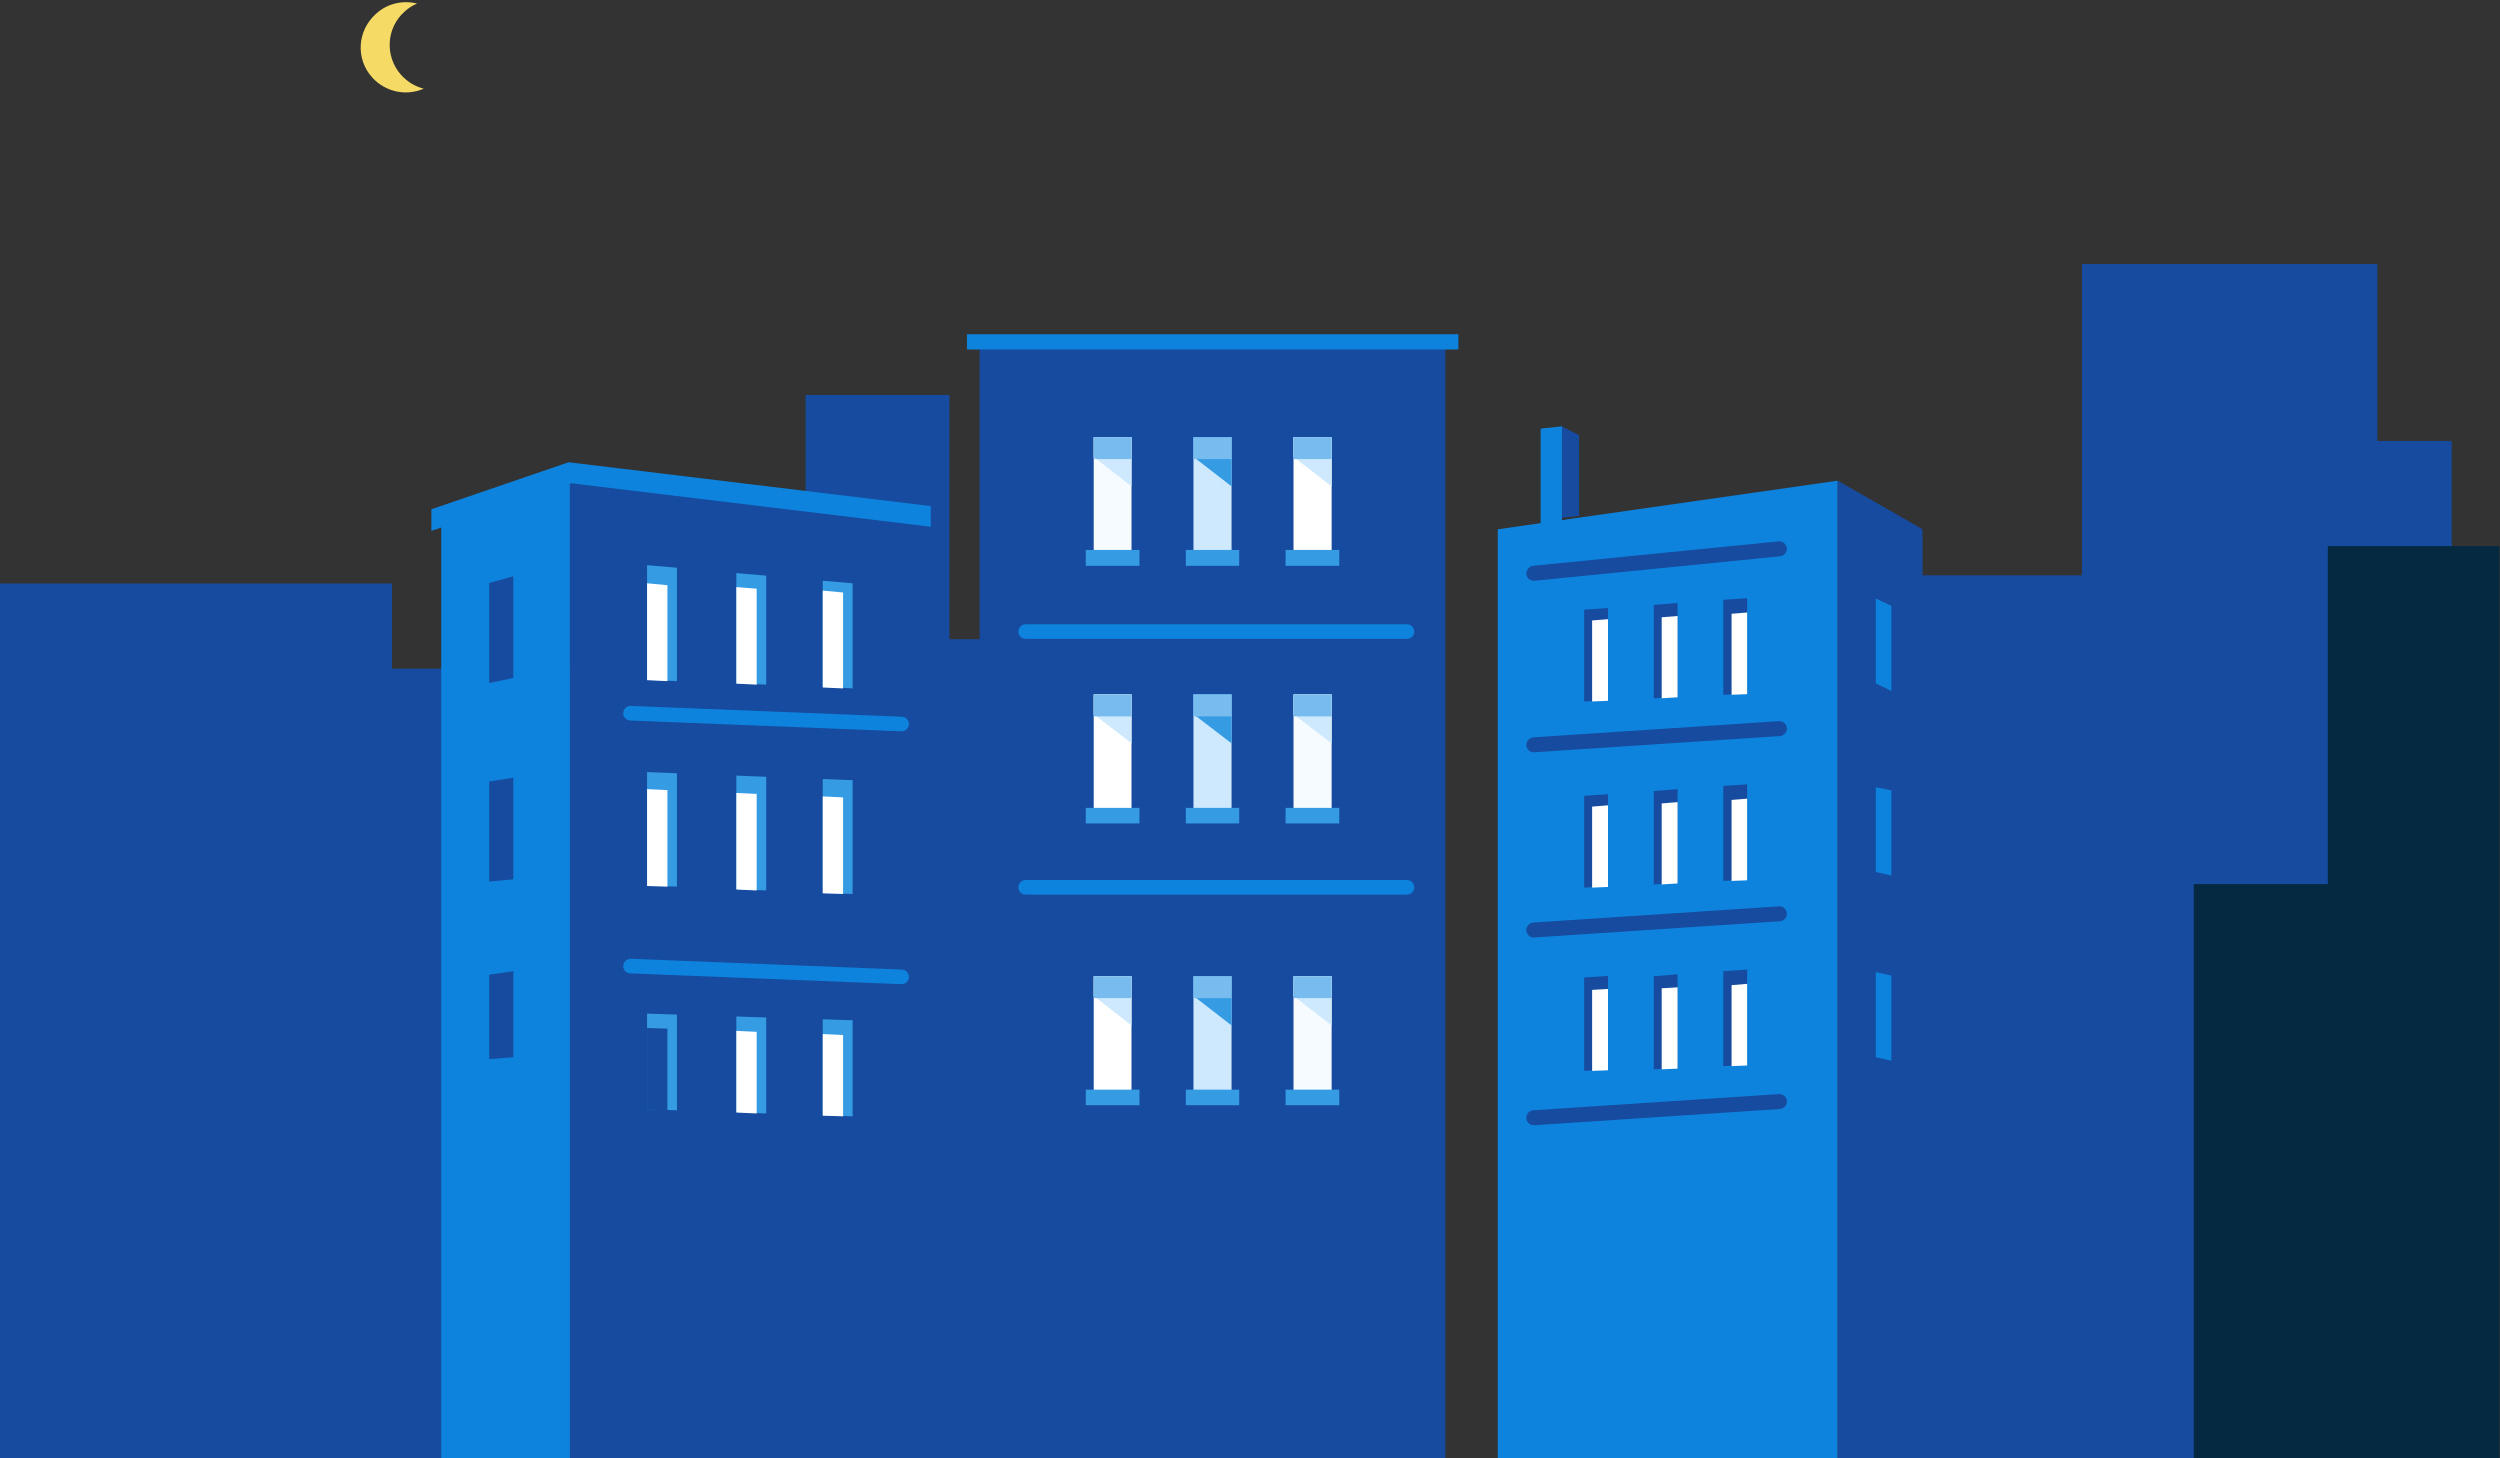
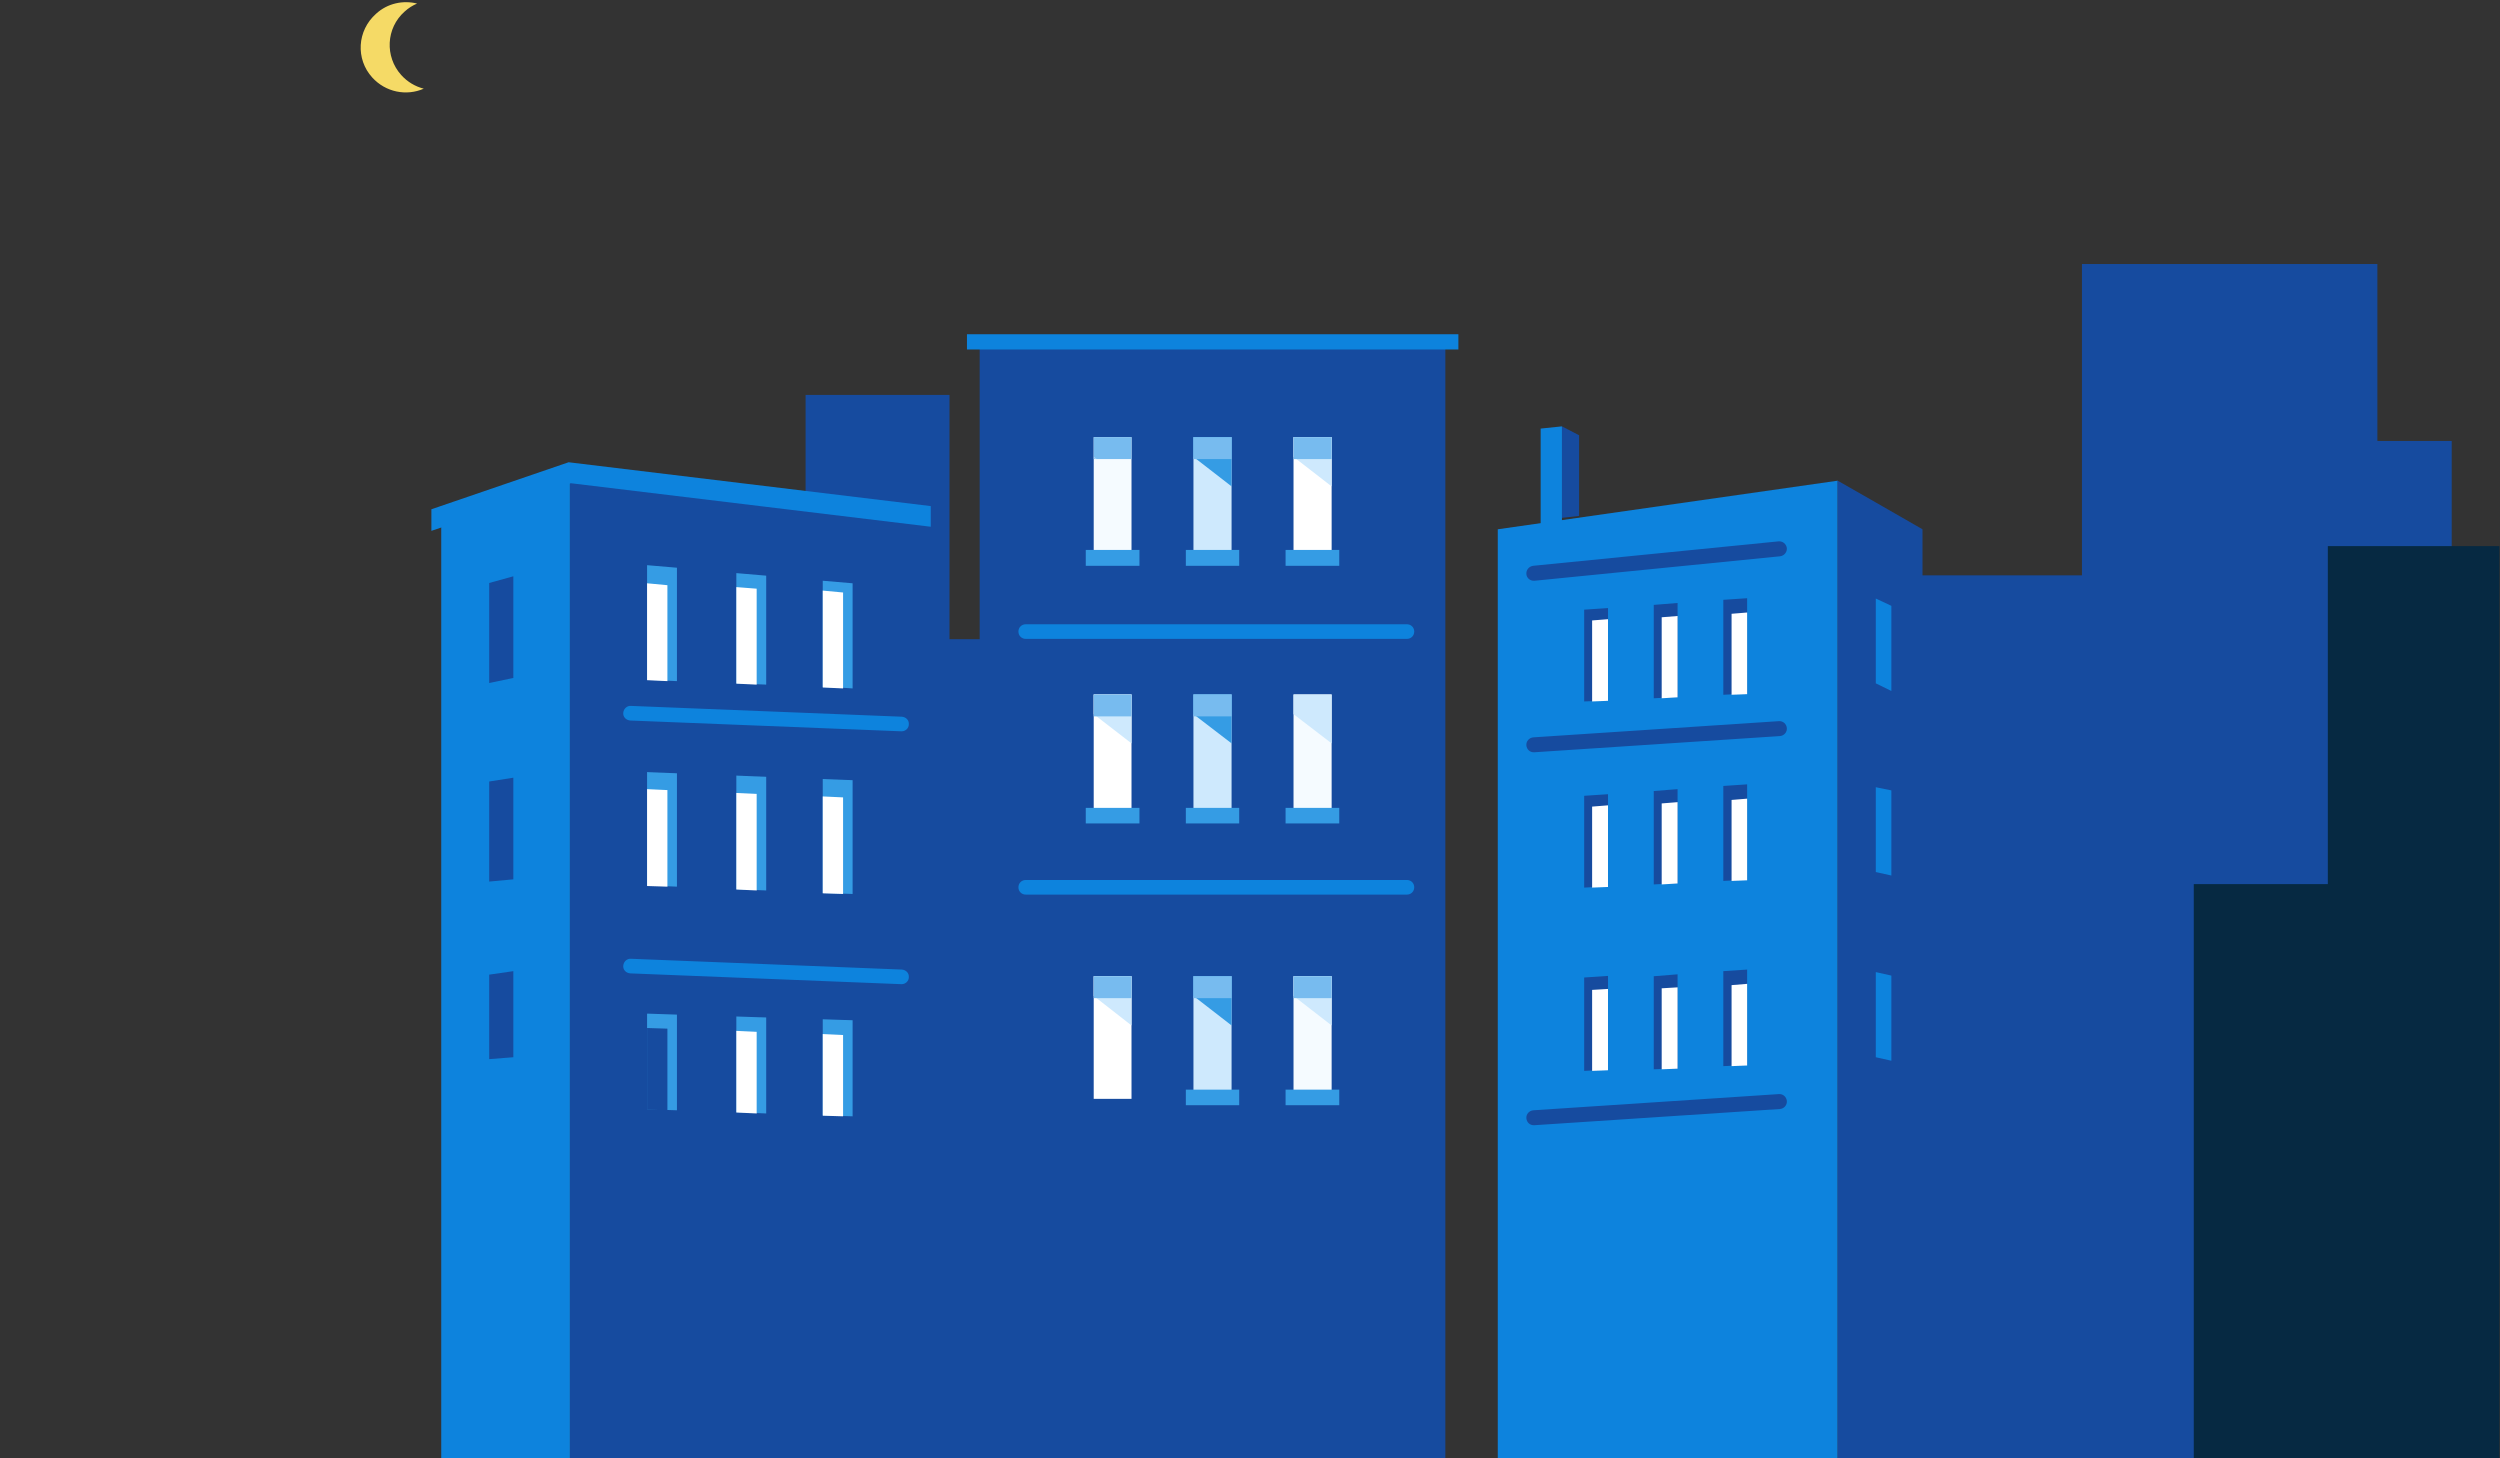
<svg xmlns="http://www.w3.org/2000/svg" version="1.1" id="Layer_1" x="0px" y="0px" viewBox="0 0 787 459" style="enable-background:new 0 0 787 459;" xml:space="preserve">
  <rect x="0" y="0" width="787" height="459" fill="#333333" stroke="none" />
  <style type="text/css">
	.st0{fill-rule:evenodd;clip-rule:evenodd;fill:#164B9F;}
	.st1{fill-rule:evenodd;clip-rule:evenodd;fill:#0D83DD;}
	.st2{fill-rule:evenodd;clip-rule:evenodd;fill:#359CE4;}
	.st3{fill-rule:evenodd;clip-rule:evenodd;fill:#FFFFFF;}
	.st4{fill-rule:evenodd;clip-rule:evenodd;fill:#CEE9FD;}
	.st5{fill-rule:evenodd;clip-rule:evenodd;fill:#F5FBFF;}
	.st6{fill-rule:evenodd;clip-rule:evenodd;fill:#77BBEF;}
	.st7{fill-rule:evenodd;clip-rule:evenodd;fill:#92C7F0;}
	.st8{fill-rule:evenodd;clip-rule:evenodd;fill:#F5DA66;}
	.st9{fill-rule:evenodd;clip-rule:evenodd;fill:#062942;}
</style>
-   <polygon class="st0" points="123.4,210.5 123.4,183.7 0,183.7 0,459 61.7,459 123.4,459 185.1,459 185.1,210.5 " />
  <title>buildings</title>
  <desc>Created with Sketch.</desc>
  <g id="Hi-Fi-Design">
    <g id="Desktop" transform="translate(-340, -6634)">
      <g id="buildings" transform="translate(340, 6634)">
        <g id="Group-134" transform="translate(0, 0.018)">
          <polygon id="Fill-14" class="st0" points="253.6,157.3 253.6,124.3 298.9,124.3 298.9,201.2 321.6,201.2 321.6,459 252.3,459           " />
          <polygon id="Fill-16" class="st0" points="290,162.6 290,459 179.4,459 179.4,148.8 263.6,159.3     " />
          <polygon id="Fill-18" class="st1" points="179.4,148.8 179.4,459 138.9,459 138.9,162.6 156.7,156.6     " />
          <polygon id="Fill-20" class="st2" points="213.1,178.7 213.1,214.4 203.7,214 203.7,177.9     " />
          <polygon id="Fill-22" class="st0" points="161.6,213.4 154,215 154,183.5 161.6,181.4     " />
          <polygon id="Fill-24" class="st0" points="161.6,276.8 154,277.5 154,246 161.6,244.8     " />
          <polygon id="Fill-26" class="st2" points="241.2,181.2 241.2,215.5 231.8,215.1 231.8,180.4     " />
          <polygon id="Fill-28" class="st2" points="268.4,183.6 268.4,216.7 265.4,216.5 259,216.3 259,182.8     " />
          <polygon id="Fill-30" class="st3" points="265.4,186.5 265.4,216.7 259,216.4 259,185.9     " />
          <polygon id="Fill-32" class="st3" points="238.2,185.3 238.2,215.5 231.8,215.2 231.8,184.8     " />
          <polygon id="Fill-34" class="st3" points="210.1,184.2 210.1,214.4 203.7,214.1 203.7,183.6     " />
          <polygon id="Fill-36" class="st2" points="213.1,239.8 213.1,279.1 203.7,278.7 203.7,239     " />
          <polygon id="Fill-38" class="st2" points="241.2,242.2 241.2,280.3 231.8,279.9 231.8,241.4     " />
          <polygon id="Fill-40" class="st2" points="268.4,244.7 268.4,281.4 259,281.1 259,243.8     " />
          <polygon id="Fill-42" class="st3" points="210.1,248.7 210.1,279.1 203.7,278.9 203.7,248.4     " />
          <polygon id="Fill-44" class="st3" points="238.2,249.9 238.2,280.3 231.8,280 231.8,249.6     " />
          <polygon id="Fill-46" class="st3" points="265.4,251 265.4,281.4 259,281.2 259,250.7     " />
          <polygon id="Fill-48" class="st0" points="308.4,459 455,459 455,105.9 308.4,105.9     " />
          <polygon id="Fill-50" class="st4" points="375.7,176.2 387.7,176.2 387.7,137.6 375.7,137.6     " />
          <polygon id="Fill-51" class="st4" points="375.7,257.1 387.7,257.1 387.7,218.6 375.7,218.6     " />
          <polygon id="Fill-52" class="st5" points="344.3,176.2 356.2,176.2 356.2,137.6 344.3,137.6     " />
          <polygon id="Fill-53" class="st3" points="407.2,176.2 419.2,176.2 419.2,137.6 407.2,137.6     " />
          <polygon id="Fill-54" class="st3" points="344.3,257.1 356.2,257.1 356.2,218.6 344.3,218.6     " />
          <polygon id="Fill-55" class="st5" points="407.2,257.1 419.2,257.1 419.2,218.6 407.2,218.6     " />
          <path id="Fill-56" class="st1" d="M283.8,230.2L283.8,230.2l-85.4-3.4c-1.3-0.1-2.3-1.1-2.2-2.4c0.1-1.3,1.2-2.3,2.4-2.2      l85.3,3.4c1.3,0.1,2.3,1.1,2.2,2.4C286.1,229.2,285.1,230.2,283.8,230.2" />
          <path id="Fill-57" class="st1" d="M442.9,201.1h-120c-1.3,0-2.3-1-2.3-2.3s1-2.3,2.3-2.3h120c1.3,0,2.3,1,2.3,2.3      C445.2,200.1,444.2,201.1,442.9,201.1" />
          <path id="Fill-58" class="st1" d="M442.9,281.6h-120c-1.3,0-2.3-1-2.3-2.3s1-2.3,2.3-2.3h120c1.3,0,2.3,1,2.3,2.3      S444.2,281.6,442.9,281.6" />
          <polygon id="Fill-59" class="st1" points="304.4,110 459.1,110 459.1,105.2 304.4,105.2     " />
          <polygon id="Fill-60" class="st1" points="578.5,151.3 578.5,459 471.5,459 471.5,166.6     " />
          <polygon id="Fill-61" class="st0" points="605.2,166.6 605.2,459 578.5,459 578.5,151.3 590.4,158.1     " />
          <polygon id="Fill-62" class="st0" points="491.7,163 497.1,162.4 497.1,137 491.7,134.2     " />
          <polygon id="Fill-63" class="st0" points="506.2,191.4 506.2,220.4 501.2,220.7 498.7,220.8 498.7,191.9     " />
          <polygon id="Fill-64" class="st3" points="506.2,194.9 506.2,220.6 501.2,220.8 501.2,195.3     " />
          <polygon id="Fill-65" class="st0" points="528.1,189.8 528.1,219.4 520.6,219.8 520.6,190.4     " />
          <polygon id="Fill-66" class="st0" points="550,188.3 550,218.3 542.5,218.7 542.5,188.8     " />
          <polygon id="Fill-67" class="st3" points="528.1,193.9 528.1,219.5 523.1,219.8 523.1,194.3     " />
          <polygon id="Fill-68" class="st3" points="550,192.8 550,218.5 545.1,218.7 545.1,193.2     " />
          <polygon id="Fill-69" class="st1" points="491.7,177 485,176.1 485,134.9 491.7,134.2     " />
          <path id="Fill-70" class="st0" d="M482.8,236.8c-1.2,0-2.2-0.9-2.3-2.2c-0.1-1.3,0.9-2.4,2.2-2.5L560,227      c1.3-0.1,2.4,0.9,2.5,2.2s-0.9,2.4-2.2,2.5l-77.3,5.1C482.9,236.8,482.9,236.8,482.8,236.8" />
          <polygon id="Fill-71" class="st0" points="506.2,250 506.2,279 498.7,279.4 498.7,250.5     " />
          <polygon id="Fill-72" class="st0" points="528.1,248.4 528.1,278 520.6,278.4 520.6,249     " />
          <polygon id="Fill-73" class="st3" points="506.2,253.5 506.2,279.2 501.2,279.4 501.2,253.9     " />
          <polygon id="Fill-74" class="st3" points="528.1,252.5 528.1,278.1 523.1,278.4 523.1,252.9     " />
          <polygon id="Fill-75" class="st0" points="550,246.9 550,276.9 542.5,277.3 542.5,247.4     " />
          <path id="Fill-76" class="st0" d="M482.8,182.8c-1.2,0-2.2-0.9-2.3-2.1c-0.1-1.3,0.8-2.4,2.1-2.6l77.3-7.7      c1.3-0.1,2.4,0.8,2.6,2.1c0.1,1.3-0.8,2.4-2.1,2.6l-77.3,7.7C483,182.8,482.9,182.8,482.8,182.8" />
          <polygon id="Fill-77" class="st2" points="341.8,178.1 358.7,178.1 358.7,173.1 341.8,173.1     " />
          <polygon id="Fill-78" class="st2" points="373.3,178.1 390.1,178.1 390.1,173.1 373.3,173.1     " />
          <polygon id="Fill-79" class="st2" points="404.7,178.1 421.6,178.1 421.6,173.1 404.7,173.1     " />
          <polygon id="Fill-80" class="st2" points="341.8,259.2 358.7,259.2 358.7,254.3 341.8,254.3     " />
          <polygon id="Fill-81" class="st2" points="373.3,259.2 390.1,259.2 390.1,254.3 373.3,254.3     " />
          <polygon id="Fill-82" class="st2" points="404.7,259.2 421.6,259.2 421.6,254.3 404.7,254.3     " />
          <polygon id="Fill-83" class="st1" points="293,159.3 293,165.8 179.7,152.1 135.8,167.1 135.8,160.3 179,145.5     " />
          <polygon id="Fill-84" class="st0" points="194.8,242.7 278.8,246 279.2,235.8 196.4,229.8     " />
          <polygon id="Fill-85" class="st0" points="161.6,332.8 154,333.4 154,306.8 161.6,305.7     " />
          <polygon id="Fill-86" class="st2" points="213.1,316.3 213.1,349.5 203.7,349.2 203.7,315.6     " />
          <polygon id="Fill-87" class="st2" points="241.2,318.4 241.2,350.5 231.8,350.1 231.8,317.7     " />
          <polygon id="Fill-88" class="st2" points="268.4,320.4 268.4,351.4 259,351.1 259,319.7     " />
          <polygon id="Fill-89" class="st0" points="210.1,323.8 210.1,349.5 203.7,349.3 203.7,323.6     " />
          <polygon id="Fill-90" class="st3" points="238.2,324.8 238.2,350.5 231.8,350.2 231.8,324.5     " />
          <polygon id="Fill-91" class="st3" points="265.4,325.8 265.4,351.4 259,351.2 259,325.5     " />
          <path id="Fill-92" class="st1" d="M283.8,309.8L283.8,309.8l-85.4-3.4c-1.3-0.1-2.3-1.1-2.2-2.4s1.2-2.3,2.4-2.2l85.3,3.4      c1.3,0.1,2.3,1.1,2.2,2.4C286.1,308.8,285.1,309.8,283.8,309.8" />
          <polygon id="Fill-93" class="st0" points="194.8,318.8 278.8,321.5 279.2,312.9 196.4,307.9     " />
          <polygon id="Fill-94" class="st1" points="595.4,217.5 590.5,215.1 590.5,188.4 595.4,190.7     " />
          <polygon id="Fill-95" class="st1" points="595.4,275.6 590.5,274.5 590.5,247.8 595.4,248.8     " />
          <polygon id="Fill-96" class="st3" points="550,251.4 550,277.1 545.1,277.3 545.1,251.8     " />
-           <path id="Fill-97" class="st0" d="M482.8,295.1c-1.2,0-2.2-0.9-2.3-2.2c-0.1-1.3,0.9-2.4,2.2-2.5l77.3-5.1      c1.3-0.1,2.4,0.9,2.5,2.2c0.1,1.3-0.9,2.4-2.2,2.5l-77.3,5.1C482.9,295.1,482.9,295.1,482.8,295.1" />
          <polygon id="Fill-98" class="st0" points="528.1,306.7 528.1,336.3 520.6,336.6 520.6,307.3     " />
          <polygon id="Fill-99" class="st3" points="528.1,310.8 528.1,336.4 523.1,336.6 523.1,311.1     " />
          <polygon id="Fill-100" class="st0" points="506.2,307.2 506.2,336.7 498.7,337.1 498.7,307.7     " />
          <polygon id="Fill-101" class="st3" points="506.2,311.3 506.2,336.9 501.2,337.1 501.2,311.6     " />
          <polygon id="Fill-102" class="st0" points="550,305.2 550,335.2 542.5,335.6 542.5,305.7     " />
          <polygon id="Fill-103" class="st1" points="595.4,333.9 590.5,332.8 590.5,306 595.4,307.1     " />
          <polygon id="Fill-104" class="st3" points="550,309.7 550,335.4 545.1,335.6 545.1,310.1     " />
          <path id="Fill-105" class="st0" d="M482.8,354.2c-1.2,0-2.2-0.9-2.3-2.2c-0.1-1.3,0.9-2.4,2.2-2.5l77.3-5.1      c1.3-0.1,2.4,0.9,2.5,2.2c0.1,1.3-0.9,2.4-2.2,2.5l-77.3,5.1C482.9,354.2,482.9,354.2,482.8,354.2" />
          <polygon id="Fill-106" class="st4" points="356.2,234 344.3,224.8 344.3,218.6 356.2,218.6     " />
          <polygon id="Fill-107" class="st2" points="387.7,153.1 375.7,143.8 375.7,137.6 387.7,137.6     " />
          <polygon id="Fill-108" class="st4" points="419.2,153.1 407.2,143.8 407.2,137.6 419.2,137.6     " />
          <polygon id="Fill-109" class="st2" points="387.7,234 375.7,224.8 375.7,218.6 387.7,218.6     " />
          <polygon id="Fill-110" class="st4" points="419.2,234 407.2,224.8 407.2,218.6 419.2,218.6     " />
          <polygon id="Fill-111" class="st6" points="344.3,225.5 356.2,225.5 356.2,218.6 344.3,218.6     " />
          <polygon id="Fill-112" class="st6" points="375.7,225.5 387.7,225.5 387.7,218.6 375.7,218.6     " />
-           <polygon id="Fill-113" class="st4" points="356.2,153.1 344.3,143.8 344.3,137.6 356.2,137.6     " />
          <polygon id="Fill-114" class="st7" points="344.3,143.8 344.3,144.5 345.2,144.5     " />
          <polygon id="Fill-115" class="st6" points="356.2,137.6 344.3,137.6 344.3,143.8 345.2,144.5 356.2,144.5     " />
          <polygon id="Fill-116" class="st6" points="375.7,144.5 387.7,144.5 387.7,137.6 375.7,137.6     " />
          <polygon id="Fill-117" class="st6" points="407.2,144.5 419.2,144.5 419.2,137.6 407.2,137.6     " />
-           <polygon id="Fill-118" class="st6" points="407.2,225.5 419.2,225.5 419.2,218.6 407.2,218.6     " />
          <polygon id="Fill-119" class="st4" points="375.7,345.9 387.7,345.9 387.7,307.3 375.7,307.3     " />
          <polygon id="Fill-120" class="st3" points="344.3,345.9 356.2,345.9 356.2,307.3 344.3,307.3     " />
          <polygon id="Fill-121" class="st5" points="407.2,345.9 419.2,345.9 419.2,307.3 407.2,307.3     " />
-           <polygon id="Fill-122" class="st2" points="341.8,347.9 358.7,347.9 358.7,343 341.8,343     " />
          <polygon id="Fill-123" class="st2" points="373.3,347.9 390.1,347.9 390.1,343 373.3,343     " />
          <polygon id="Fill-124" class="st2" points="404.7,347.9 421.6,347.9 421.6,343 404.7,343     " />
          <polygon id="Fill-125" class="st4" points="356.2,322.8 344.3,313.5 344.3,307.3 356.2,307.3     " />
          <polygon id="Fill-126" class="st2" points="387.7,322.8 375.7,313.5 375.7,307.3 387.7,307.3     " />
          <polygon id="Fill-127" class="st4" points="419.2,322.8 407.2,313.5 407.2,307.3 419.2,307.3     " />
          <polygon id="Fill-128" class="st6" points="344.3,314.2 356.2,314.2 356.2,307.3 344.3,307.3     " />
          <polygon id="Fill-129" class="st6" points="375.7,314.2 387.7,314.2 387.7,307.3 375.7,307.3     " />
          <polygon id="Fill-130" class="st6" points="407.2,314.2 419.2,314.2 419.2,307.3 407.2,307.3     " />
          <path id="Fill-131" class="st8" d="M117.2,24.4c4.2,4.6,10.7,5.9,16.2,3.5c-2.7-0.7-5.1-2.1-7.1-4.3c-5.2-5.8-4.8-14.8,1.1-20      c1.2-1.1,2.5-1.9,3.9-2.5C126.9,0,122,1,118.4,4.3C112.4,9.6,111.9,18.6,117.2,24.4" />
          <polygon id="Fill-132" class="st0" points="771.8,138.8 771.8,459 599.3,459 599.3,181.1 655.4,181.1 655.4,83.1 748.4,83.1       748.4,138.8     " />
          <polygon id="Fill-133" class="st9" points="786.8,171.9 786.8,459 690.6,459 690.6,278.3 732.8,278.3 732.8,171.9     " />
        </g>
      </g>
    </g>
  </g>
</svg>